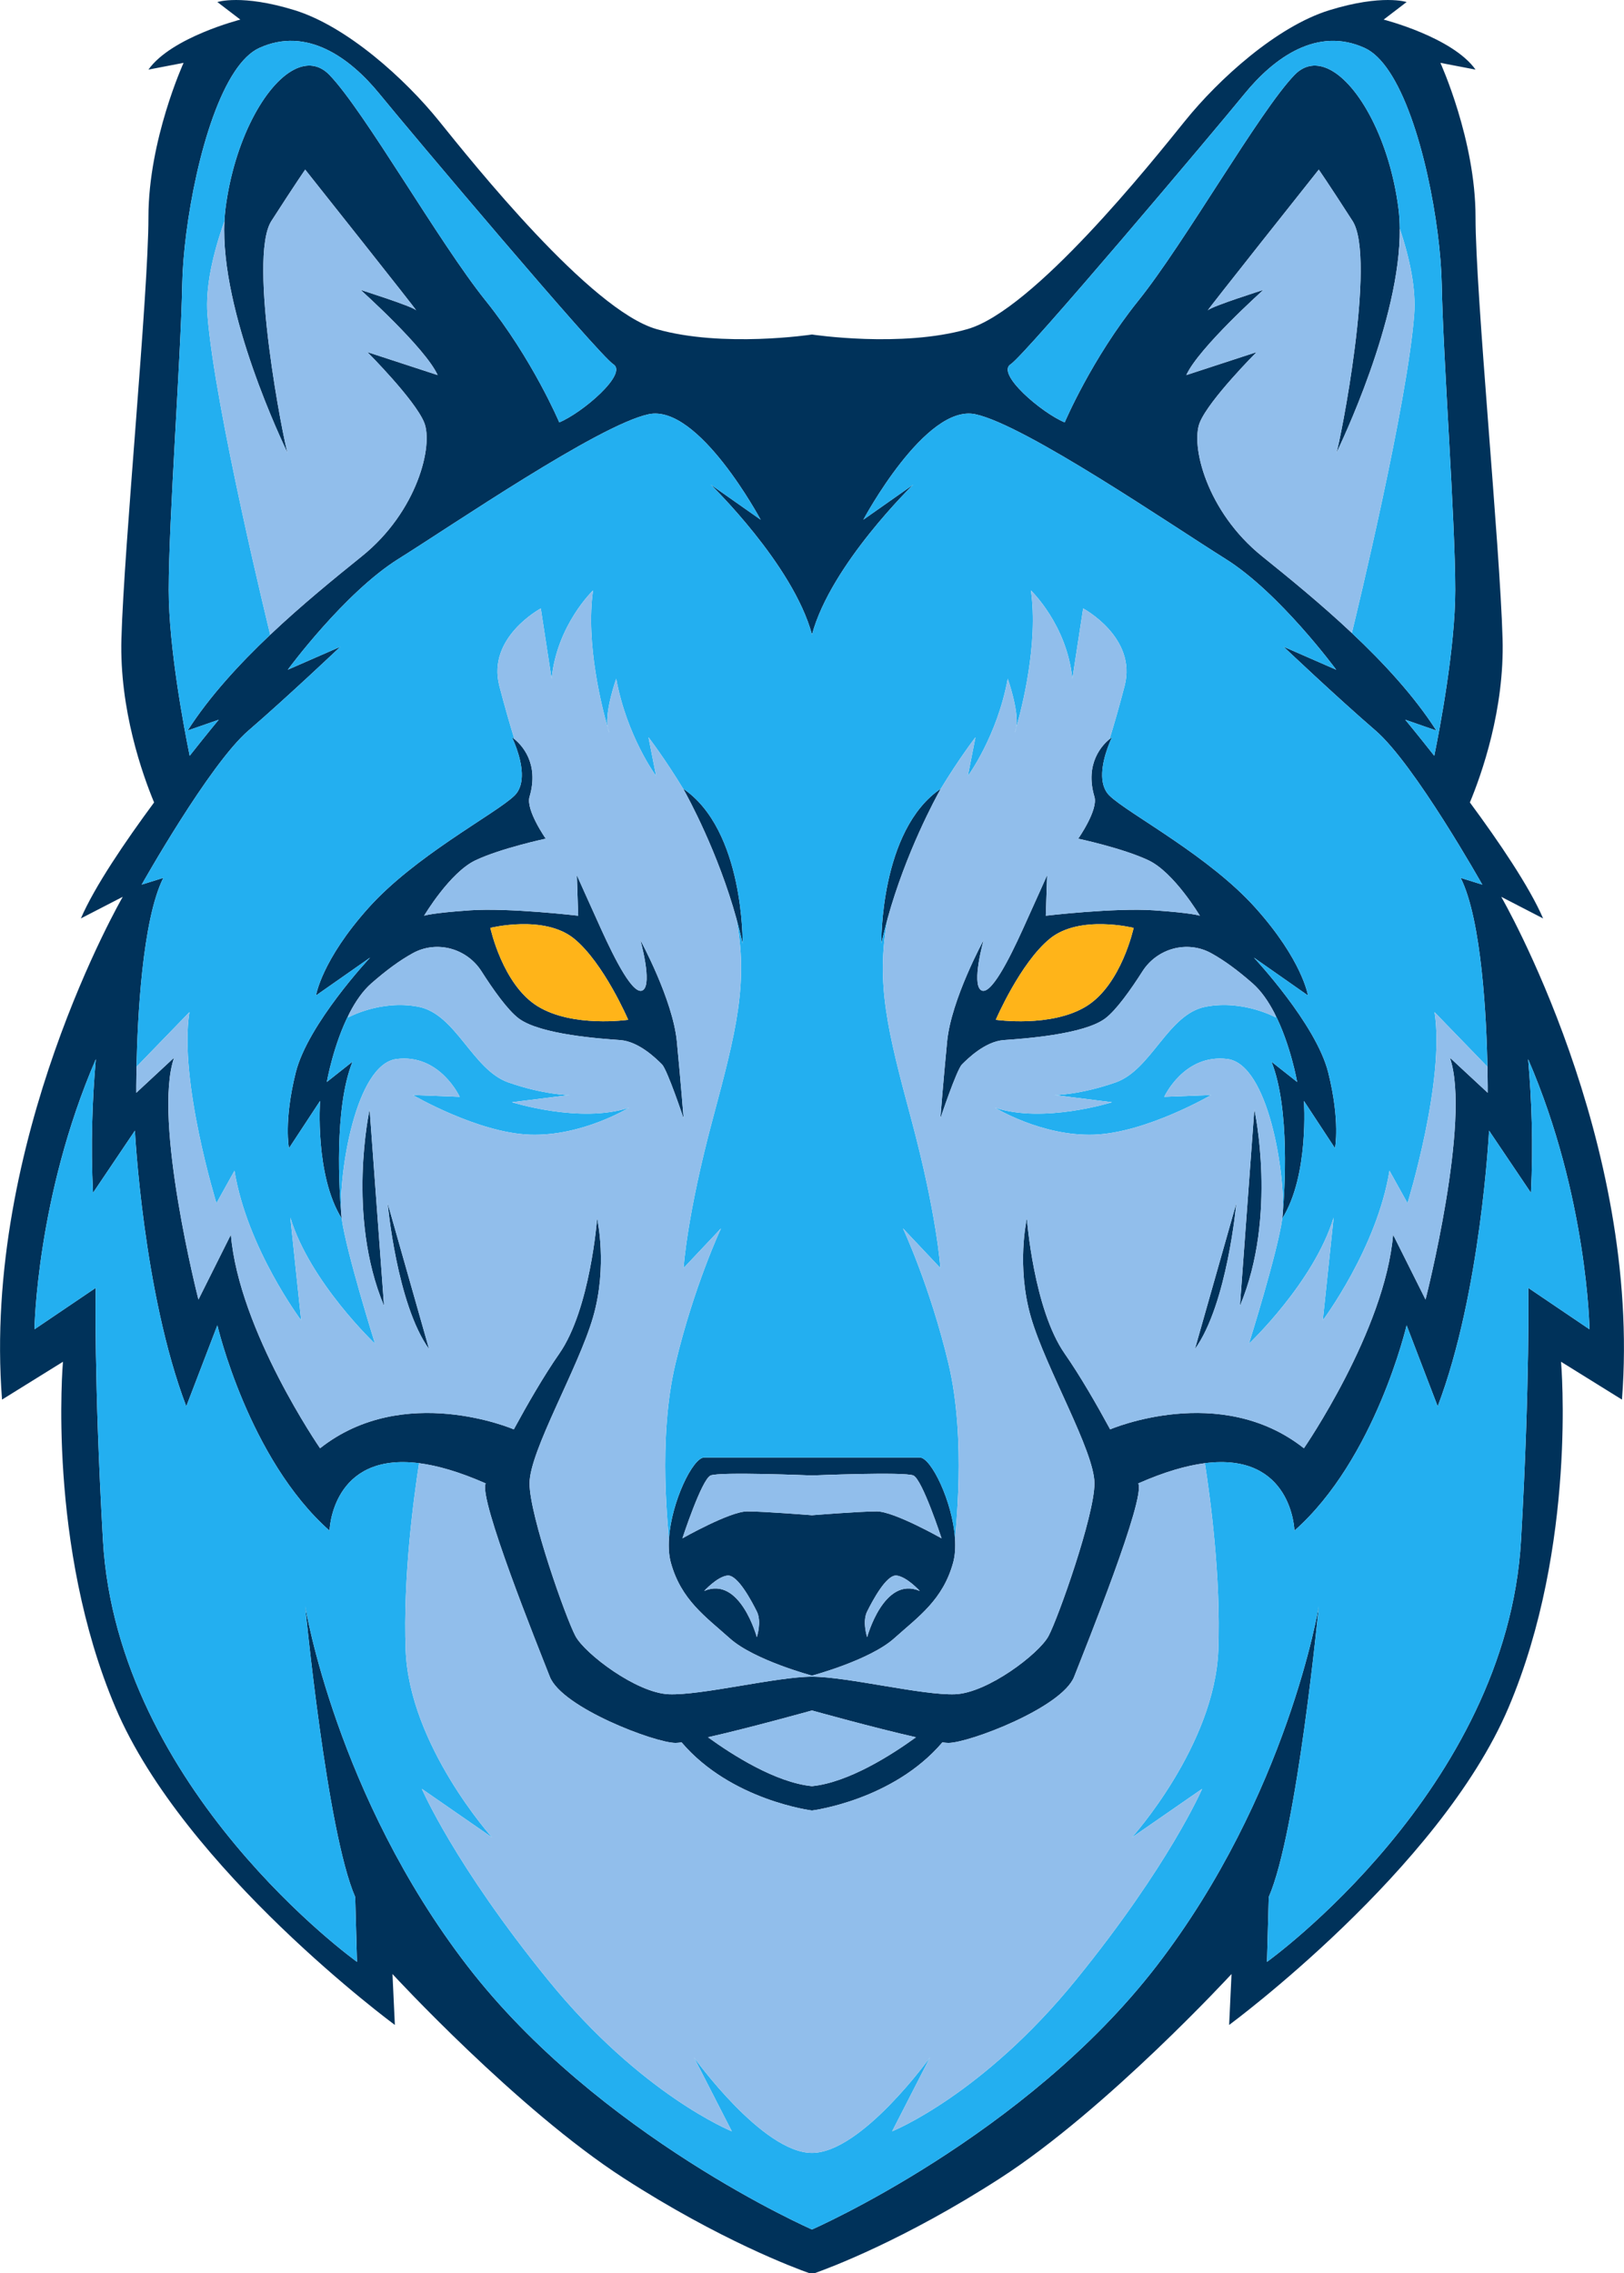
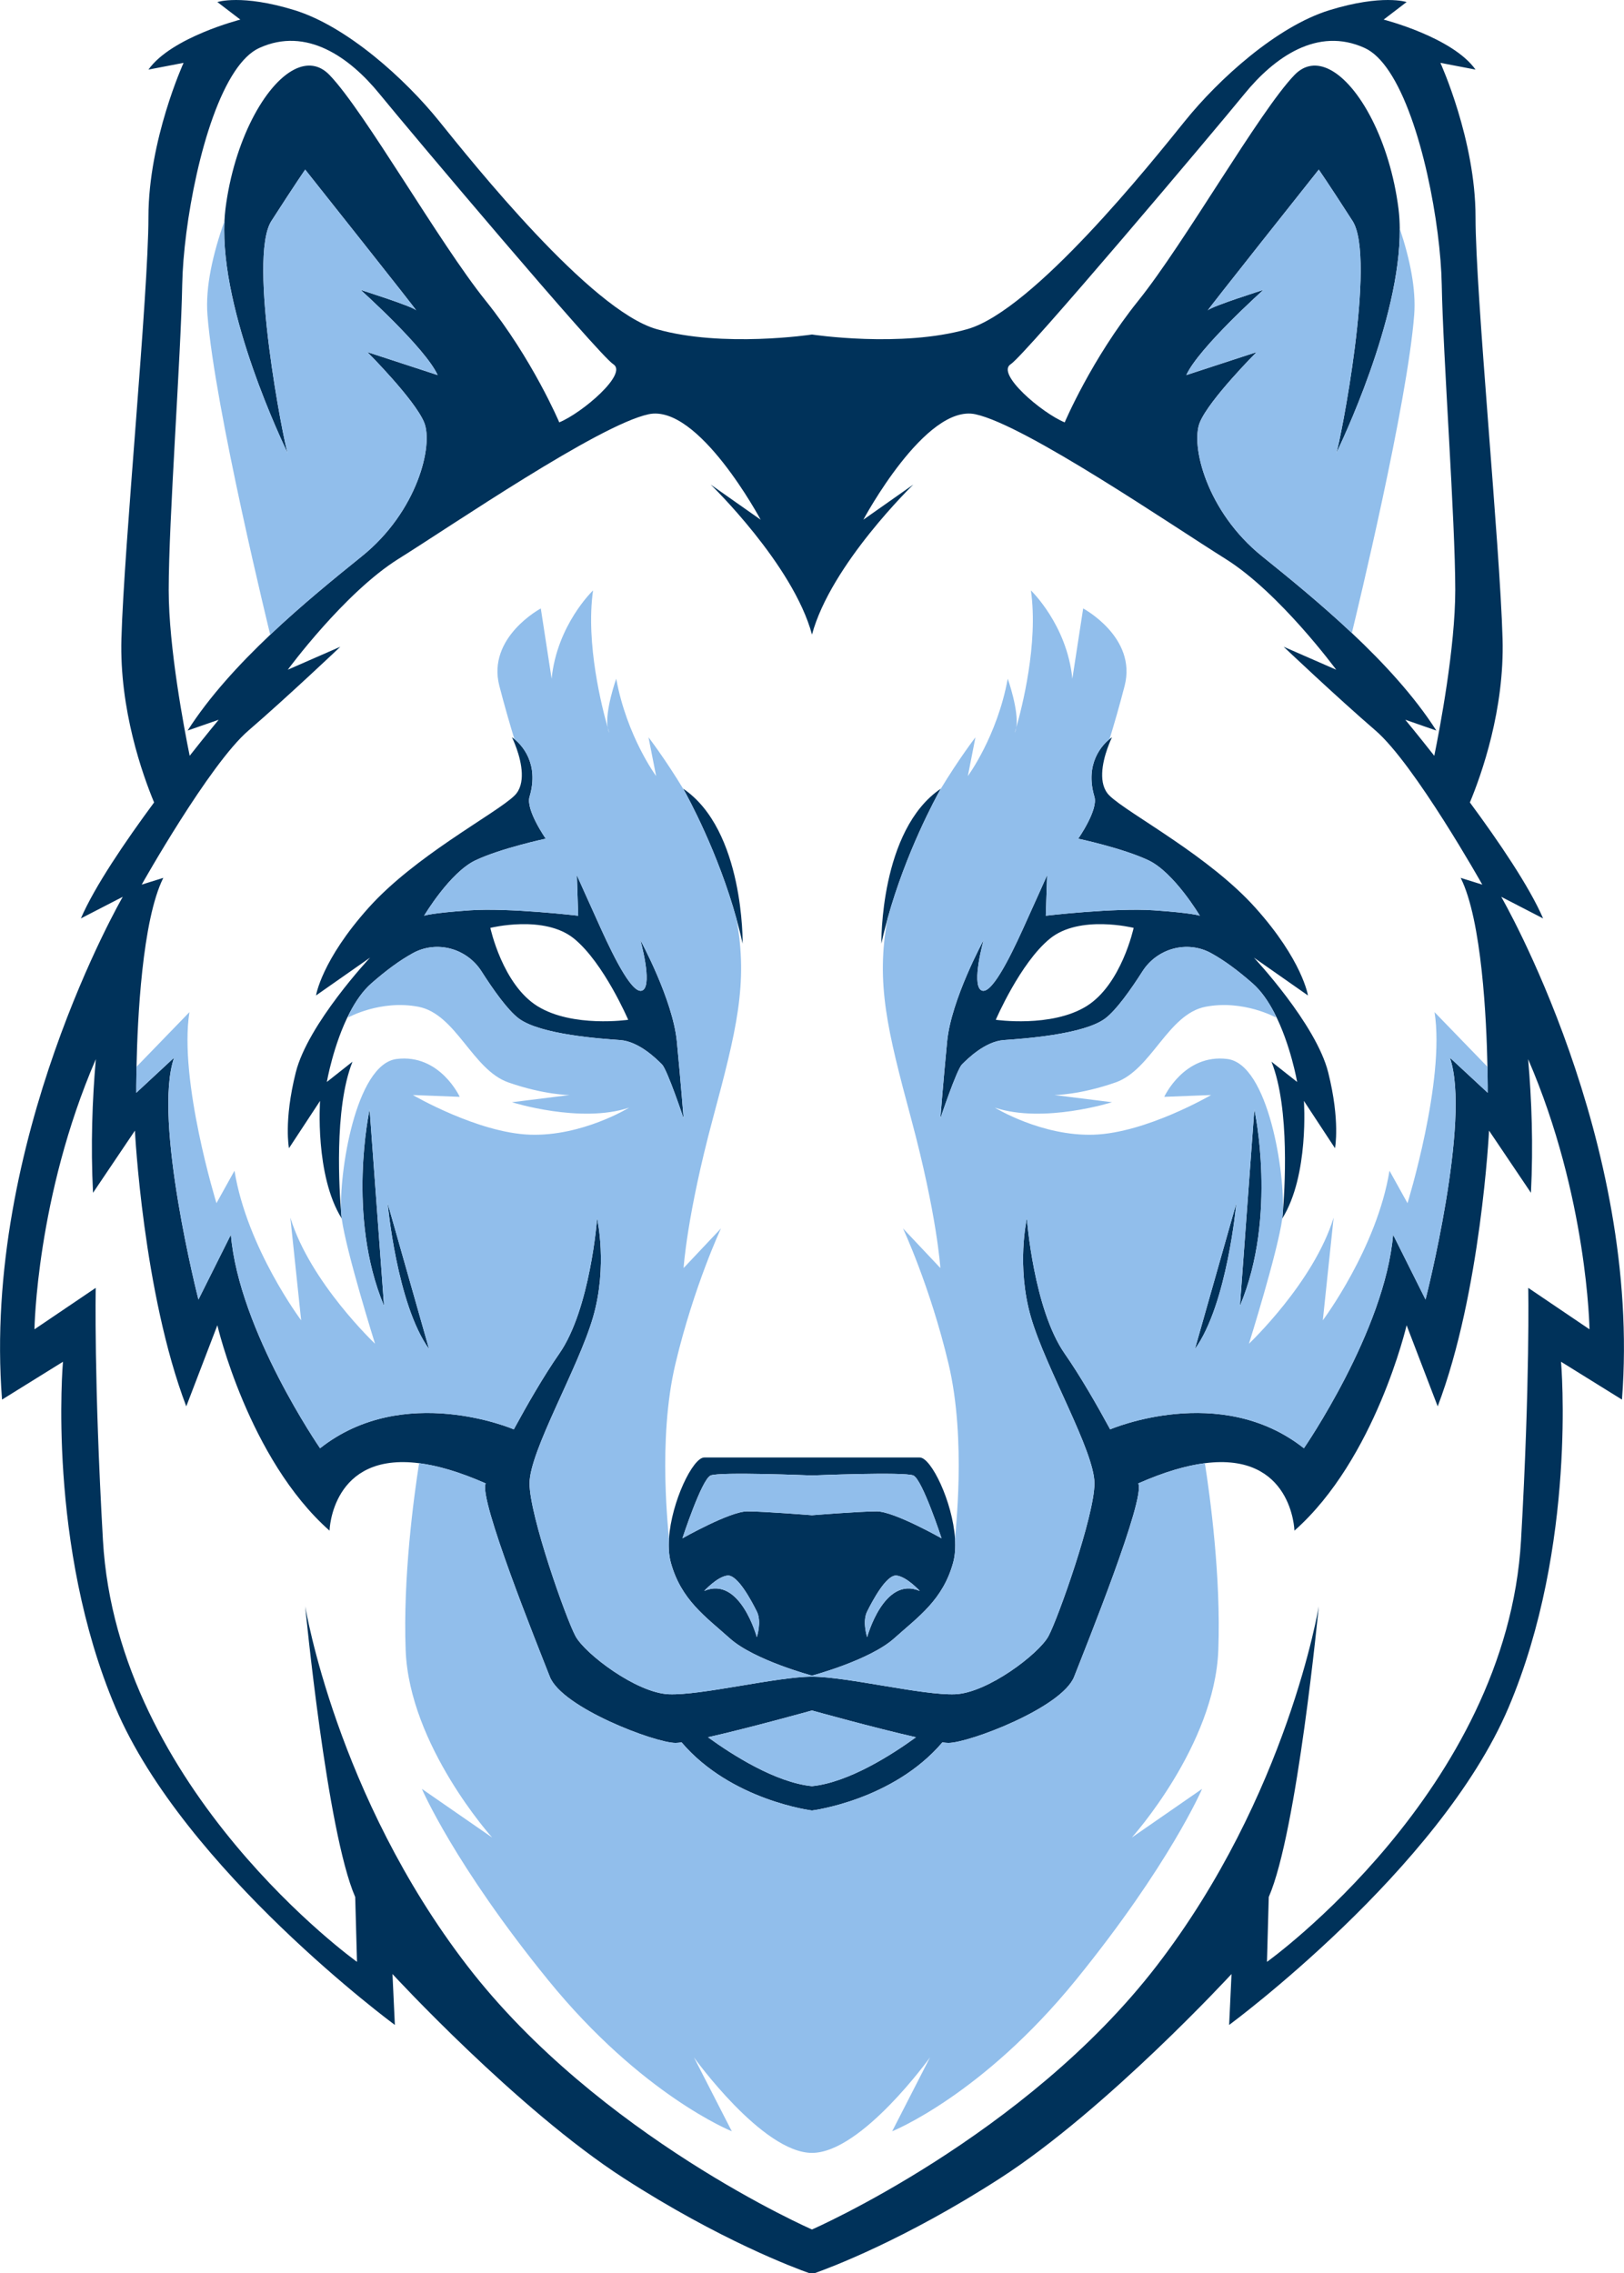
<svg xmlns="http://www.w3.org/2000/svg" xml:space="preserve" width="2534px" height="3547px" version="1.1" style="shape-rendering:geometricPrecision; text-rendering:geometricPrecision; image-rendering:optimizeQuality; fill-rule:evenodd; clip-rule:evenodd" viewBox="0 0 2534 3547.21">
  <defs>
    <style type="text/css">
   
    .fil0 {fill:#00325A}
    .fil2 {fill:#23AFF0}
    .fil3 {fill:#91BEEB}
    .fil1 {fill:#FFB419}
   
  </style>
  </defs>
  <g id="Layer_x0020_1">
    <g id="_2540338365776">
      <path class="fil0" d="M2342.47 1399.37l65.37 33.74c-21.49,-49.81 -69.21,-119.97 -114.25,-180.96 18.19,-43.72 54.15,-144.92 50.99,-255.61 -4.22,-147.65 -42.18,-537.81 -42.18,-658.02 0,-120.24 -54.83,-240.45 -54.83,-240.45l54.83 10.54c-35.85,-50.62 -143.39,-78.03 -143.39,-78.03l35.84 -27.41c0,0 -37.95,-12.67 -120.19,12.64 -82.25,25.31 -172.93,107.57 -225.64,172.96 -52.73,65.39 -236.19,295.27 -339.52,324.8 -103.33,29.54 -242.52,8.42 -242.52,8.42 0,0 -139.18,21.09 -242.51,-8.42 -103.33,-29.53 -286.8,-259.41 -339.52,-324.8 -52.72,-65.39 -143.4,-147.65 -225.64,-172.96 -82.25,-25.31 -120.2,-12.64 -120.2,-12.64l35.85 27.41c0,0 -107.55,27.44 -143.4,78.03l54.83 -10.54c0,0 -54.83,120.21 -54.83,240.45 0,120.21 -37.96,510.37 -42.17,658.02 -3.16,110.69 32.8,211.89 50.99,255.61 -45.05,60.99 -92.77,131.15 -114.25,180.96l65.37 -33.74c0,0 -220.02,379.63 -188.39,784.57l95.07 -59.05c0,0 -25.48,286.83 82.07,539.92 107.55,253.09 435.83,494.93 435.83,494.93l-3.71 -79.45c0,0 194.2,210.91 360.8,318.47 149.93,96.8 267.96,140.65 290.08,148.45l7.51 0c22.11,-7.8 140.14,-51.65 290.07,-148.45 166.59,-107.56 360.8,-318.47 360.8,-318.47l-3.71 79.45c0,0 328.27,-241.85 435.83,-494.93 107.55,-253.09 82.07,-539.92 82.07,-539.92l95.07 59.05c31.63,-404.94 -188.39,-784.57 -188.39,-784.57l-0.03 0 0 0zm-2001.27 -276.29l-48.5 16.87c33.74,-52.74 80.14,-103.34 128.9,-149.49 48.77,-46.13 99.91,-87.77 143.13,-122.58 86.46,-69.61 111.77,-172.96 97.01,-208.81 -14.77,-35.86 -88.57,-109.67 -88.57,-109.67l109.65 35.86c-18.97,-42.18 -120.19,-132.88 -120.19,-132.88 0,0 80.13,25.31 86.45,31.63 6.33,6.32 -172.92,-219.33 -172.92,-219.33 0,0 -14.76,21.09 -52.72,80.13 -37.52,58.39 19.73,347.5 25.37,362.32 -6.2,-13.11 -105.78,-219.38 -98.65,-362.12 0.33,-6.52 0.79,-12.96 1.58,-19.19 13.4,-105.73 61.5,-194.53 107.92,-217.62 19.32,-9.59 38.35,-7.91 54.46,8.83 54.83,56.95 170.81,261.54 243.69,352.22 72.87,90.7 114.81,189.82 114.81,189.82 35.85,-14.77 107.55,-75.94 84.35,-90.7 -23.2,-14.75 -318.43,-364.86 -364.82,-421.8 -46.4,-56.95 -113.88,-105.47 -187.69,-71.71 -13.84,6.32 -26.65,19.26 -38.34,36.85 -50.6,76.18 -80.14,239.72 -81.86,332.22 -2.11,113.89 -21.09,366.98 -21.09,476.67 0,89.82 24.04,215.98 32.74,258.74 26.6,-33.83 45.29,-56.28 45.29,-56.28l0 0.02 0 0zm107.61 -415.93c0.33,0.69 0.4,0.83 0.19,0.44 -0.05,-0.1 -0.12,-0.27 -0.19,-0.44zm2031.43 1367.12c0,0 -2.95,-206.93 -95.77,-421.58 5.53,63.21 8.17,134.26 4.39,208.57l-65.37 -97.02c0,0 -12.66,253.09 -80.14,430.25l-48.5 -126.54c0,0 -48.51,208.65 -175.04,320.5 0,0 -3.05,-122.76 -139.76,-105.27 -28.46,3.65 -62.7,13.36 -103.92,31.53 11.72,23.2 -81.07,253.09 -100.05,301.6 -18.98,48.51 -164.49,103.35 -196.12,103.35 -2.36,0 -5.64,-0.32 -9.53,-0.84 -77.28,90.7 -203.46,106.29 -203.46,106.29 0,0 -126.17,-15.59 -203.46,-106.29 -3.89,0.53 -7.17,0.84 -9.53,0.84 -31.63,0 -177.13,-54.84 -196.12,-103.35 -18.97,-48.51 -111.76,-278.4 -100.05,-301.6 -41.22,-18.17 -75.47,-27.88 -103.92,-31.53 -136.7,-17.49 -139.76,105.27 -139.76,105.27 -126.53,-111.85 -175.03,-320.5 -175.03,-320.5l-48.51 126.54c-67.48,-177.16 -80.14,-430.25 -80.14,-430.25l-65.37 97.02c-3.77,-74.31 -1.14,-145.36 4.39,-208.57 -92.8,214.65 -95.77,421.58 -95.77,421.58l95.6 -64.68c0,0 -2.98,143.19 11.25,393.69 22.16,390.07 396.45,658.03 396.45,658.03l-2.81 -101.23c-44.28,-101.24 -78.02,-453.58 -78.02,-453.58 0,0 48.35,295.4 253.06,561.14 204.7,265.75 537.74,411.27 537.74,411.27 0,0 333.04,-145.52 537.75,-411.27 204.71,-265.74 253.06,-561.14 253.06,-561.14 0,0 -33.74,352.34 -78.03,453.58l-2.81 101.23c0,0 374.3,-267.96 396.46,-658.03 14.23,-250.5 11.24,-393.69 11.24,-393.69l95.6 64.68zm-818.92 -1415.18c0,0 41.94,-99.12 114.81,-189.82 72.87,-90.68 188.86,-295.27 243.69,-352.21 16.11,-16.74 35.14,-18.43 54.46,-8.84 46.42,23.07 94.52,111.89 107.92,217.63 1.25,9.91 1.84,20.23 1.96,30.8 1.48,142.08 -92.99,337.74 -99.02,350.5 5.63,-14.81 62.88,-303.95 25.36,-362.31 -37.96,-59.07 -52.72,-80.16 -52.72,-80.16 0,0 -179.26,225.68 -172.93,219.36 6.33,-6.32 86.46,-31.64 86.46,-31.64 0,0 -101.22,90.68 -120.2,132.88l109.67 -35.85c0,0 -73.82,73.81 -88.58,109.66 -14.76,35.86 10.55,139.2 97.01,208.81 42.36,34.1 92.3,74.79 140.18,119.83 49.84,46.88 97.44,98.46 131.86,152.23l-48.5 -16.87c0,0 18.69,22.44 45.28,56.27 8.7,-42.75 32.74,-168.91 32.74,-258.73 0,-109.69 -18.98,-362.76 -21.09,-476.67 -1.71,-92.51 -31.26,-256.02 -81.86,-332.22 -11.68,-17.6 -24.49,-30.54 -38.34,-36.86 -73.81,-33.76 -141.29,14.77 -187.68,71.71 -46.4,56.95 -341.63,407.06 -364.83,421.83 -23.19,14.74 48.51,75.91 84.36,90.67l-0.01 0zm423.82 48.06c-0.07,0.17 -0.14,0.34 -0.18,0.44 -0.22,0.39 -0.14,0.25 0.18,-0.44zm-1813.53 943.2c-33.74,97.02 37.96,377.52 37.96,377.52l50.62 -101.24c12.65,149.75 139.18,333.24 139.18,333.24 130.74,-103.34 302.32,-29.49 302.32,-29.49 21.13,-38.9 46.79,-83.49 70.94,-118.15 48.5,-69.6 59.04,-210.91 59.04,-210.91 0,0 16.87,73.83 -6.32,153.97 -23.2,80.14 -99.11,208.8 -99.11,259.41 0,50.62 56.94,210.91 71.7,238.33 14.76,27.41 94.9,88.58 145.51,90.69 50.61,2.11 168.7,-27.42 223.53,-27.42 54.82,0 172.92,29.52 223.53,27.42 50.61,-2.11 130.74,-63.28 145.5,-90.69 14.77,-27.42 71.71,-187.71 71.71,-238.33 0,-50.61 -75.92,-179.27 -99.12,-259.41 -23.19,-80.15 -6.33,-153.97 -6.33,-153.97 0,0 10.55,141.31 59.05,210.91 24.15,34.66 49.82,79.26 70.94,118.16l-0.01 -0.01c0,0 171.58,-73.86 302.33,29.49 0,0 126.53,-183.49 139.18,-333.24l50.62 101.24c0,0 71.7,-280.51 37.96,-377.53l59.05 54.84c0,0 0.13,-15.71 -0.38,-40.6 -1.51,-73.81 -8.69,-228.5 -41.8,-294.74l33.74 10.54c0,0 -105.44,-187.7 -166.59,-240.43 -61.16,-52.74 -143.4,-130.77 -143.4,-130.77l82 35.86c0,0 -88.33,-120.21 -172.68,-172.94 -84.35,-52.74 -312.26,-208.81 -390.21,-225.67 -77.95,-16.87 -174.95,164.51 -174.95,164.51l78.02 -54.85c0,0 -128.63,124.43 -158.16,234.13 -29.52,-109.7 -158.16,-234.13 -158.16,-234.13l78.03 54.85c0,0 -97.01,-181.38 -174.96,-164.51 -77.95,16.86 -305.85,172.95 -390.21,225.67 -84.35,52.73 -172.68,172.94 -172.68,172.94l82.01 -35.86c0,0 -82.25,78.03 -143.4,130.77 -61.16,52.73 -166.6,240.43 -166.6,240.43l33.74 -10.54c-33.12,66.24 -40.29,220.93 -41.8,294.74 -0.51,24.89 -0.38,40.6 -0.38,40.6l59.05 -54.84 -0.01 0 0 0.01zm530.08 580.04l-0.01 0.01 0.01 -0.01zm303 480.43c37.86,27.46 105.33,70.62 162.28,76.32 56.95,-5.7 124.43,-48.86 162.29,-76.32 -64.49,-14.5 -162.29,-41.79 -162.29,-41.79 0,0 -97.8,27.29 -162.28,41.79zm30.15 -252.33c-16.02,2 -36.04,24.02 -36.04,24.02 56.06,-24.02 82.08,72.09 82.08,72.09 0,0 8.01,-24.03 0,-40.05 -8.01,-16.02 -30.02,-58.06 -46.05,-56.06l0.01 0zm31.03 -100.11c27.03,0 101.1,6 101.1,6 0,0 74.07,-6 101.1,-6 27.02,0 101.09,42.04 101.09,42.04 0,0 -30.03,-92.1 -44.04,-98.1 -14.01,-6.02 -158.15,0 -158.15,0 0,0 -144.15,-6.02 -158.16,0 -14.01,6 -44.04,98.1 -44.04,98.1 0,0 74.08,-42.04 101.1,-42.04zm233.24 100.11c-16.02,-2 -38.04,40.04 -46.05,56.06 -8.01,16.02 0,40.05 0,40.05 0,0 26.03,-96.11 82.08,-72.09 0,0 -20.02,-22.02 -36.04,-24.02l0.01 0zm-822.42 -727.29l22.49 306.52c-59.04,-140.61 -22.49,-306.52 -22.49,-306.52zm28.12 146.22l64.66 227.78c-50.61,-70.3 -64.66,-227.78 -64.66,-227.78zm1259.66 227.78l64.67 -227.77c0,0 -14.06,157.47 -64.67,227.77zm92.79 -374.01c0,0 36.55,165.91 -22.49,306.52l22.49 -306.52zm1.4 -314.95c73.81,82.25 82.24,137.09 82.24,137.09l-84.35 -59.06c0,0 97.01,103.35 115.99,179.27 18.98,75.93 10.54,118.11 10.54,118.11l-48.5 -73.81c0,0 8.43,116 -33.74,183.48 0,0 0.29,-2.79 0.71,-7.75 2.84,-32.93 11.75,-163.57 -17.59,-236.9l40.07 31.64c0,0 -10.21,-58.82 -35.54,-107.71 -9.26,-17.86 -20.51,-34.4 -34.05,-46.25 -22.79,-19.95 -43.88,-35.61 -64.59,-47.01 -37.33,-20.52 -84.25,-7.62 -107.17,28.3 -18.12,28.4 -40.87,60.61 -58.11,73.54 -33.74,25.31 -128.63,31.64 -158.16,33.75 -29.52,2.11 -56.93,29.53 -65.37,37.96 -8.43,8.44 -33.74,84.37 -33.74,84.37 0,0 4.22,-54.84 10.55,-120.22 6.32,-65.38 56.93,-158.18 56.93,-158.18 0,0 -18.97,67.49 -4.22,78.03 14.77,10.55 44.29,-48.51 65.38,-94.91 21.08,-46.4 37.96,-84.36 37.96,-84.36l-2.12 63.27c0,0 107.55,-12.66 168.71,-8.44 61.16,4.22 71.7,8.44 71.7,8.44 0,0 -40.07,-67.49 -80.13,-86.47 -40.07,-18.98 -109.67,-33.75 -109.67,-33.75 0,0 31.43,-44.76 25.31,-65.38 -15.61,-52.6 12.98,-81.43 23.63,-90.02 2.31,-1.86 3.78,-2.78 3.78,-2.78 0,0 -14.33,28.72 -15.32,55.84 -0.48,13.14 2.16,25.91 11.11,34.85 14.21,14.22 55.09,38.66 101.42,70.35 43.04,29.43 90.79,65.1 126.33,104.71l0.01 0 0 0zm-490.64 -185.6c0,0 -0.29,0.5 -0.82,1.44 -6.67,11.89 -53.59,97.46 -82.33,201.5 -3.52,12.73 -6.78,25.72 -9.64,38.9 0,0 -2.81,-177.16 92.79,-241.84l0 0zm-32.87 1043.64c17.77,0 51.18,69.12 54.99,126.33 0.91,13.66 0.15,26.66 -2.94,37.85 -16.01,58.07 -54.05,84.09 -92.09,118.13 -38.04,34.04 -128.13,58.07 -128.13,58.07 0,0 -90.09,-24.03 -128.13,-58.07 -38.03,-34.04 -76.07,-60.07 -92.09,-118.13 -3.09,-11.2 -3.85,-24.19 -2.94,-37.85 3.81,-57.2 37.22,-126.33 54.99,-126.33 22.02,0 118.12,0 168.17,0 50.05,0 146.15,0 168.17,0zm-276.43 -801.8c-2.86,-13.18 -6.12,-26.17 -9.64,-38.9 -28.74,-104.05 -75.66,-189.61 -82.33,-201.51 -0.52,-0.93 -0.81,-1.44 -0.81,-1.44 95.6,64.68 92.79,241.84 92.79,241.84l-0.01 0.01 0 0zm-697.31 201.06c18.97,-75.92 115.98,-179.27 115.98,-179.27l-84.35 59.06c0,0 8.43,-54.84 82.24,-137.09 35.54,-39.61 83.29,-75.28 126.32,-104.71 46.34,-31.69 87.22,-56.13 101.43,-70.35 8.95,-8.94 11.58,-21.71 11.11,-34.85 -0.99,-27.12 -15.33,-55.84 -15.33,-55.84 0,0 1.49,0.93 3.78,2.78 10.65,8.59 39.25,37.43 23.64,90.02 -6.12,20.62 25.3,65.38 25.3,65.38 0,0 -69.59,14.77 -109.65,33.75 -40.07,18.98 -80.14,86.47 -80.14,86.47 0,0 10.55,-4.23 71.7,-8.44 61.16,-4.21 168.71,8.44 168.71,8.44l-2.11 -63.27c0,0 16.87,37.96 37.96,84.36 21.09,46.4 50.61,105.45 65.37,94.91 14.76,-10.54 -4.22,-78.03 -4.22,-78.03 0,0 50.61,92.8 56.94,158.18 6.33,65.37 10.54,120.21 10.54,120.21 0,0 -25.31,-75.92 -33.74,-84.36 -8.43,-8.44 -35.85,-35.85 -65.37,-37.97 -29.53,-2.11 -124.42,-8.43 -158.16,-33.74 -17.24,-12.93 -39.99,-45.13 -58.11,-73.54 -22.92,-35.92 -69.83,-48.83 -107.16,-28.3 -20.72,11.39 -41.8,27.06 -64.59,47.01 -13.54,11.85 -24.81,28.39 -34.06,46.25 -25.33,48.89 -35.53,107.71 -35.53,107.71l40.06 -31.64c-29.33,73.33 -20.42,203.96 -17.59,236.9 0.43,4.95 0.72,7.75 0.72,7.75 -42.18,-67.49 -33.74,-183.49 -33.74,-183.49l-48.51 73.82c0,0 -8.43,-42.18 10.55,-118.11l0.01 0zm434.41 -208.79c-46.39,-37.97 -130.74,-16.87 -130.74,-16.87 0,0 18.98,88.57 73.8,122.32 54.83,33.74 141.3,21.09 141.3,21.09 0,0 -37.96,-88.58 -84.36,-126.54l0 0zm742.31 0c-46.4,37.96 -84.35,126.54 -84.35,126.54 0,0 86.45,12.65 141.29,-21.09 54.83,-33.75 73.81,-122.33 73.81,-122.33 0,0 -84.36,-21.09 -130.75,16.88z" />
-       <path class="fil1" d="M895.82 1464.76c-46.39,-37.97 -130.74,-16.87 -130.74,-16.87 0,0 18.98,88.58 73.81,122.32 54.83,33.75 141.29,21.09 141.29,21.09 0,0 -37.96,-88.58 -84.36,-126.54zm742.31 0c-46.4,37.96 -84.35,126.54 -84.35,126.54 0,0 86.45,12.66 141.29,-21.09 54.83,-33.74 73.81,-122.32 73.81,-122.32 0,0 -84.36,-21.09 -130.75,16.87z" />
-       <path class="fil2" d="M341.2 1123.08l-48.5 16.87c33.74,-52.74 80.14,-103.34 128.9,-149.49 0,0 -86.73,-353.19 -97.97,-499.39 -3.33,-43.28 8.39,-94.85 26.54,-146.06 0.32,-6.52 0.78,-12.94 1.58,-19.16 13.4,-105.74 61.49,-194.56 107.91,-217.63 19.32,-9.61 38.35,-7.9 54.47,8.84 54.83,56.94 170.81,261.51 243.68,352.21 72.87,90.68 114.81,189.82 114.81,189.82 35.85,-14.76 107.55,-75.93 84.36,-90.7 -23.2,-14.77 -318.44,-364.88 -364.83,-421.82 -46.39,-56.95 -113.88,-105.45 -187.68,-71.71 -13.85,6.34 -26.66,19.28 -38.34,36.88 -50.61,76.18 -80.15,239.69 -81.87,332.22 -2.11,113.89 -21.08,366.98 -21.08,476.64 0,89.82 24.03,216 32.73,258.75 26.6,-33.82 45.29,-56.27 45.29,-56.27l0 0zm1244.59 11.99c-0.51,3.15 -1.3,6 -2.5,8.39l0 0.01 0 -0.01c0.06,-0.18 1,-3.16 2.5,-8.39zm-637.65 0c1.5,5.24 2.45,8.21 2.51,8.39l0 0.01 0 -0.01c-1.2,-2.39 -1.99,-5.24 -2.51,-8.39zm1532.1 939.2c0,0 -2.95,-206.93 -95.77,-421.58 5.53,63.21 8.17,134.26 4.39,208.57l-65.37 -97.02c0,0 -12.66,253.09 -80.14,430.25l-48.5 -126.54c0,0 -48.51,208.65 -175.04,320.5 0,0 -3.05,-122.76 -139.76,-105.27 8.3,53.01 25.25,178.01 20.97,291.65 -5.63,149.04 -134.97,292.46 -134.97,292.46l109.66 -75.93c0,0 -50.61,118.11 -196.82,298.08 -146.21,179.97 -286.8,236.21 -286.8,236.21l59.05 -115.3c0,0 -106.85,149.04 -184.17,149.04 -77.33,0 -184.17,-149.04 -184.17,-149.04l59.05 115.3c0,0 -140.59,-56.24 -286.8,-236.21 -146.21,-179.97 -196.82,-298.08 -196.82,-298.08l109.66 75.93c0,0 -129.35,-143.42 -134.97,-292.46 -4.28,-113.64 12.67,-238.63 20.97,-291.65 -136.71,-17.49 -139.76,105.27 -139.76,105.27 -126.53,-111.85 -175.03,-320.5 -175.03,-320.5l-48.51 126.54c-67.48,-177.16 -80.14,-430.25 -80.14,-430.25l-65.37 97.02c-3.77,-74.31 -1.14,-145.36 4.39,-208.57 -92.81,214.65 -95.77,421.58 -95.77,421.58l95.6 -64.68c0,0 -2.98,143.19 11.25,393.69 22.16,390.07 396.45,658.03 396.45,658.03l-2.81 -101.23c-44.28,-101.24 -78.02,-453.58 -78.02,-453.58 0,0 48.35,295.4 253.05,561.14 204.71,265.75 537.75,411.27 537.75,411.27 0,0 333.03,-145.52 537.75,-411.27 204.71,-265.74 253.06,-561.14 253.06,-561.14 0,0 -33.74,352.34 -78.03,453.58l-2.81 101.23c0,0 374.3,-267.96 396.46,-658.03 14.23,-250.5 11.24,-393.69 11.24,-393.69l95.6 64.68zm-818.92 -1415.18c0,0 41.94,-99.12 114.81,-189.82 72.87,-90.68 188.86,-295.27 243.69,-352.21 16.11,-16.74 35.14,-18.43 54.46,-8.84 46.42,23.07 94.52,111.89 107.92,217.63 1.25,9.91 1.84,20.23 1.96,30.8 15.82,47.33 25.61,94.44 22.53,134.42 -10.67,138.73 -89.28,463.75 -97.3,496.66 49.84,46.88 97.44,98.43 131.86,152.22l-48.5 -16.87c0,0 18.69,22.44 45.28,56.27 8.7,-42.75 32.74,-168.93 32.74,-258.75 0,-109.66 -18.98,-362.75 -21.09,-476.64 -1.71,-92.53 -31.26,-256.04 -81.86,-332.22 -11.68,-17.6 -24.49,-30.54 -38.34,-36.86 -73.81,-33.76 -141.29,14.77 -187.68,71.71 -46.4,56.95 -341.63,407.03 -364.83,421.8 -23.19,14.77 48.5,75.94 84.36,90.7l-0.01 0zm659.67 1005.5c-1.51,-73.82 -8.68,-228.51 -41.79,-294.75l33.74 10.55c0,0 -105.44,-187.71 -166.6,-240.44 -61.15,-52.74 -143.39,-130.77 -143.39,-130.77l82 35.86c0,0 -88.33,-120.21 -172.68,-172.94 -84.36,-52.74 -312.26,-208.81 -390.21,-225.67 -77.95,-16.87 -174.96,164.51 -174.96,164.51l78.03 -54.85c0,0 -128.64,124.46 -158.16,234.13 -29.52,-109.67 -158.16,-234.13 -158.16,-234.13l78.02 54.85c0,0 -97,-181.38 -174.95,-164.51 -77.95,16.86 -305.86,172.95 -390.21,225.67 -84.35,52.73 -172.68,172.94 -172.68,172.94l82 -35.86c0,0 -82.24,78.03 -143.4,130.77 -61.15,52.73 -166.59,240.44 -166.59,240.44l33.74 -10.55c-33.12,66.24 -40.29,220.93 -41.8,294.75l82.57 -85.25c-16.87,106.86 42.18,298.08 42.18,298.08l28.12 -50.62c19.68,120.92 104.03,233.4 104.03,233.4l-16.87 -160.29c30.93,101.24 132.16,196.85 132.16,196.85 0,0 -44.99,-143.42 -52.02,-195.44 -42.18,-67.49 -33.74,-183.49 -33.74,-183.49l-48.51 73.81c0,0 -8.43,-42.18 10.55,-118.11 18.97,-75.92 115.98,-179.27 115.98,-179.27l-84.36 59.06c0,0 8.44,-54.84 82.25,-137.09 35.54,-39.61 83.29,-75.28 126.32,-104.71 46.34,-31.68 87.21,-56.13 101.43,-70.35 8.95,-8.94 11.58,-21.71 11.11,-34.85 -0.99,-27.12 -15.33,-55.84 -15.33,-55.84 0,0 1.48,0.93 3.78,2.78 -6.83,-22.29 -15.15,-50.84 -23.46,-82.91 -19.69,-75.94 64.67,-120.92 64.67,-120.92l16.87 109.67c8.43,-84.36 64.67,-137.79 64.67,-137.79 -11.88,83.13 14.36,184.31 22.8,213.74 -4.28,-26.56 13.36,-75.95 13.36,-75.95 16.47,89.98 62.25,151.85 62.25,151.85l-11.88 -60.46c0,0 25.67,33.24 54.86,81.58 -0.52,-0.93 -0.81,-1.44 -0.81,-1.44 95.6,64.68 92.79,241.84 92.79,241.84 -2.86,-13.18 -6.12,-26.17 -9.64,-38.9 18.59,100.86 0,174.8 -36.75,311.67 -40.77,151.86 -45.69,233.41 -45.69,233.41l58.35 -61.87c0,0 -42.18,89.99 -71,210.9 -28.82,120.92 -9.72,267.25 -10.55,272.73l0.38 0.18c3.81,-57.19 37.22,-126.32 54.99,-126.32 22.02,0 118.12,0 168.17,0 50.05,0 146.15,0 168.17,0 17.77,0 51.18,69.12 54.99,126.32l0.38 -0.18c-0.83,-5.48 18.27,-151.81 -10.55,-272.73 -28.82,-120.92 -70.99,-210.9 -70.99,-210.9l58.34 61.87c0,0 -4.93,-81.55 -45.69,-233.41 -36.74,-136.86 -55.34,-210.8 -36.75,-311.67 -3.52,12.72 -6.78,25.72 -9.64,38.9 0,0 -2.81,-177.16 92.79,-241.84 0,0 -0.29,0.51 -0.82,1.44 29.2,-48.34 54.86,-81.58 54.86,-81.58l-11.87 60.46c0,0 45.77,-61.87 62.25,-151.85 0,0 17.64,49.39 13.36,75.95 8.44,-29.43 34.68,-130.61 22.8,-213.74 0,0 56.24,53.43 64.67,137.79l16.88 -109.67c0,0 84.35,44.98 64.67,120.92 -8.32,32.07 -16.63,60.62 -23.46,82.91 2.3,-1.85 3.77,-2.78 3.77,-2.78 0,0 -14.33,28.72 -15.32,55.84 -0.48,13.14 2.16,25.91 11.11,34.85 14.22,14.22 55.09,38.67 101.43,70.35 43.03,29.43 90.78,65.1 126.32,104.71 73.8,82.25 82.24,137.09 82.24,137.09l-84.35 -59.06c0,0 97.01,103.35 115.99,179.27 18.98,75.93 10.54,118.11 10.54,118.11l-48.51 -73.81c0,0 8.44,116 -33.74,183.49 -7.02,52.02 -52.01,195.44 -52.01,195.44 0,0 101.22,-95.61 132.15,-196.85l-16.87 160.29c0,0 84.36,-112.48 104.03,-233.4l28.12 50.62c0,0 59.05,-191.22 42.18,-298.08l82.57 85.25 -0.02 0zm-319.43 228.98c2.83,-32.93 11.74,-163.57 -17.59,-236.9l40.06 31.63c0,0 -10.2,-58.81 -35.54,-107.7 1.62,4.59 2.5,7.17 2.5,7.17 0,0 -50.61,-28.12 -109.66,-16.87 -59.04,11.25 -84.35,98.43 -140.58,118.11 -56.24,19.68 -95.6,19.68 -95.6,19.68l89.98 11.25c0,0 -106.85,33.74 -182.76,8.43 0,0 73.1,44.99 154.65,42.18 81.54,-2.81 182.76,-61.86 182.76,-61.86l-73.11 2.81c0,0 30.93,-67.49 98.42,-59.05 64.5,8.06 90.44,180.46 86.47,241.11l0 0.01 0 0zm-1456.12 -312.97c-25.34,48.89 -35.54,107.71 -35.54,107.71l40.07 -31.64c-29.33,73.33 -20.42,203.96 -17.59,236.9 -3.97,-60.65 21.97,-233.05 86.47,-241.12 67.48,-8.43 98.41,59.05 98.41,59.05l-73.1 -2.81c0,0 101.22,59.06 182.76,61.87 81.55,2.81 154.65,-42.18 154.65,-42.18 -75.92,25.31 -182.77,-8.44 -182.77,-8.44l89.98 -11.24c0,0 -39.36,0 -95.6,-19.68 -56.23,-19.69 -81.54,-106.86 -140.58,-118.11 -59.05,-11.25 -109.66,16.87 -109.66,16.87 0,0 0.88,-2.59 2.5,-7.17l0 -0.01 0 0z" />
      <path class="fil3" d="M1851.11 585.26l109.67 -35.86c0,0 -73.82,73.84 -88.58,109.69 -14.76,35.86 10.55,139.2 97.01,208.79 42.36,34.1 92.3,74.81 140.18,119.85 8.02,-32.91 86.63,-357.93 97.31,-496.66 3.07,-39.98 -6.72,-87.09 -22.54,-134.42 1.48,142.08 -92.99,337.74 -99.02,350.5 5.63,-14.81 62.88,-303.93 25.36,-362.31 -37.96,-59.05 -52.72,-80.16 -52.72,-80.16 0,0 -179.25,225.68 -172.93,219.36 6.33,-6.32 86.47,-31.64 86.47,-31.64 0,0 -101.23,90.68 -120.21,132.88l0 -0.02zm234.03 121.89c-0.07,0.17 -0.14,0.34 -0.18,0.44 -0.22,0.39 -0.14,0.25 0.18,-0.44zm-1663.54 283.31c48.77,-46.13 99.91,-87.77 143.13,-122.58 86.47,-69.61 111.77,-172.96 97.01,-208.81 -14.76,-35.83 -88.57,-109.67 -88.57,-109.67l109.66 35.86c-18.98,-42.18 -120.2,-132.88 -120.2,-132.88 0,0 80.13,25.31 86.45,31.63 6.33,6.35 -172.92,-219.33 -172.92,-219.33 0,0 -14.76,21.09 -52.71,80.13 -37.53,58.39 19.72,347.5 25.36,362.32 -6.2,-13.11 -105.78,-219.36 -98.65,-362.12 -18.14,51.21 -29.86,102.78 -26.54,146.03 11.25,146.23 97.98,499.42 97.98,499.42l0 0.02 0 -0.02zm27.21 -283.31c0.33,0.69 0.4,0.83 0.19,0.44 -0.05,-0.1 -0.12,-0.27 -0.19,-0.44zm1872.2 957.45l-82.57 -85.25c16.86,106.86 -42.18,298.08 -42.18,298.08l-28.12 -50.62c-19.68,120.92 -104.03,233.4 -104.03,233.4l16.87 -160.29c-30.93,101.24 -132.15,196.85 -132.15,196.85 0,0 44.98,-143.42 52.01,-195.45 0,0 0.3,-2.79 0.72,-7.75 3.97,-60.65 -21.98,-233.05 -86.47,-241.11 -67.49,-8.44 -98.42,59.04 -98.42,59.04l73.11 -2.81c0,0 -101.22,59.06 -182.77,61.87 -81.54,2.81 -154.64,-42.18 -154.64,-42.18 75.91,25.31 182.76,-8.44 182.76,-8.44l-89.98 -11.24c0,0 39.36,0 95.6,-19.68 56.23,-19.69 81.54,-106.86 140.58,-118.11 59.05,-11.25 109.66,16.87 109.66,16.87 0,0 -0.88,-2.59 -2.5,-7.17 -9.26,-17.87 -20.51,-34.41 -34.05,-46.26 -22.79,-19.94 -43.87,-35.61 -64.59,-47 -37.33,-20.53 -84.25,-7.62 -107.16,28.29 -18.13,28.41 -40.88,60.61 -58.12,73.54 -33.74,25.31 -128.63,31.64 -158.16,33.75 -29.52,2.11 -56.93,29.53 -65.37,37.96 -8.43,8.44 -33.74,84.37 -33.74,84.37 0,0 4.22,-54.83 10.55,-120.22 6.32,-65.38 56.93,-158.18 56.93,-158.18 0,0 -18.97,67.49 -4.22,78.03 14.77,10.55 44.29,-48.51 65.38,-94.9 21.08,-46.41 37.96,-84.37 37.96,-84.37l-2.11 63.27c0,0 107.54,-12.65 168.7,-8.43 61.16,4.22 71.7,8.43 71.7,8.43 0,0 -40.07,-67.49 -80.13,-86.47 -40.07,-18.98 -109.67,-33.74 -109.67,-33.74 0,0 31.43,-44.77 25.31,-65.38 -15.61,-52.6 12.98,-81.43 23.63,-90.02 6.84,-22.3 15.15,-50.84 23.47,-82.93 19.68,-75.91 -64.67,-120.92 -64.67,-120.92l-16.88 109.67c-8.43,-84.36 -64.67,-137.79 -64.67,-137.79 11.88,83.13 -14.36,184.33 -22.8,213.76 4.28,-26.57 -13.35,-75.97 -13.35,-75.97 -16.49,89.99 -62.25,151.86 -62.25,151.86l11.86 -60.46c0,0 -25.66,33.24 -54.85,81.58 -6.68,11.89 -53.6,97.47 -82.34,201.51 -18.58,100.86 0.01,174.8 36.75,311.67 40.77,151.85 45.69,233.4 45.69,233.4l-58.34 -61.87c0,0 42.18,89.99 71,210.91 28.82,120.92 9.71,267.24 10.54,272.72l-0.38 0.19c0.91,13.67 0.15,26.66 -2.94,37.86 -16.01,58.06 -54.05,84.09 -92.09,118.13 -38.04,34.04 -128.13,58.06 -128.13,58.06 0,0 -90.09,-24.02 -128.12,-58.06 -38.04,-34.04 -76.08,-60.07 -92.1,-118.13 -3.09,-11.2 -3.84,-24.19 -2.94,-37.86l-0.37 -0.19c0.82,-5.48 -18.28,-151.8 10.54,-272.72 28.82,-120.92 71,-210.91 71,-210.91l-58.35 61.87c0,0 4.93,-81.55 45.7,-233.4 36.74,-136.86 55.33,-210.81 36.74,-311.67 -28.74,-104.04 -75.65,-189.61 -82.33,-201.51 -29.19,-48.34 -54.86,-81.58 -54.86,-81.58l11.88 60.46c0,0 -45.78,-61.87 -62.25,-151.86 0,0 -17.64,49.4 -13.36,75.96 -8.44,-29.42 -34.68,-130.62 -22.8,-213.75 0,0 -56.24,53.43 -64.67,137.79l-16.87 -109.67c0,0 -84.36,44.98 -64.67,120.92 8.32,32.09 16.63,60.63 23.46,82.93 10.65,8.59 39.25,37.42 23.64,90.01 -6.13,20.62 25.3,65.38 25.3,65.38 0,0 -69.59,14.77 -109.65,33.75 -40.07,18.98 -80.14,86.47 -80.14,86.47 0,0 10.55,-4.22 71.7,-8.44 61.16,-4.21 168.71,8.44 168.71,8.44l-2.11 -63.27c0,0 16.86,37.96 37.96,84.36 21.08,46.4 50.61,105.46 65.37,94.91 14.76,-10.54 -4.22,-78.03 -4.22,-78.03 0,0 50.61,92.8 56.94,158.18 6.33,65.38 10.54,120.22 10.54,120.22 0,0 -25.31,-75.93 -33.74,-84.37 -8.43,-8.43 -35.85,-35.85 -65.37,-37.96 -29.53,-2.11 -124.42,-8.44 -158.16,-33.75 -17.24,-12.93 -39.99,-45.12 -58.11,-73.54 -22.92,-35.92 -69.83,-48.82 -107.17,-28.29 -20.71,11.39 -41.79,27.06 -64.58,47 -13.55,11.85 -24.8,28.4 -34.06,46.26 -1.61,4.59 -2.49,7.17 -2.49,7.17 0,0 50.6,-28.12 109.65,-16.87 59.05,11.24 84.35,98.42 140.59,118.11 56.23,19.68 95.6,19.68 95.6,19.68l-89.98 11.24c0,0 106.84,33.75 182.77,8.44 0,0 -73.11,44.99 -154.65,42.18 -81.55,-2.81 -182.77,-61.87 -182.77,-61.87l73.11 2.81c0,0 -30.93,-67.49 -98.42,-59.05 -64.5,8.07 -90.44,180.46 -86.47,241.12 0.43,4.95 0.72,7.75 0.72,7.75 7.03,52.02 52.02,195.44 52.02,195.44 0,0 -101.23,-95.61 -132.16,-196.84l16.87 160.29c0,0 -84.35,-112.49 -104.03,-233.4l-28.12 50.62c0,0 -59.05,-191.23 -42.18,-298.08l-82.57 85.24c-0.51,24.89 -0.38,40.6 -0.38,40.6l59.05 -54.84c-33.74,97.02 37.96,377.53 37.96,377.53l50.61 -101.24c12.66,149.75 139.19,333.24 139.19,333.24 130.74,-103.35 302.33,-29.49 302.33,-29.49 21.12,-38.9 46.78,-83.49 70.93,-118.15 48.5,-69.6 59.04,-210.91 59.04,-210.91 0,0 16.87,73.82 -6.32,153.97 -23.2,80.14 -99.11,208.8 -99.11,259.41 0,50.62 56.93,210.91 71.7,238.33 14.76,27.41 94.9,88.57 145.5,90.68 50.62,2.11 168.71,-27.42 223.54,-27.42 54.83,0 172.92,29.53 223.53,27.42 50.61,-2.11 130.74,-63.27 145.5,-90.68 14.77,-27.43 71.71,-187.72 71.71,-238.33 0,-50.61 -75.92,-179.27 -99.12,-259.41 -23.19,-80.15 -6.33,-153.97 -6.33,-153.97 0,0 10.55,141.31 59.05,210.91 24.15,34.66 49.82,79.25 70.94,118.16l-0.01 -0.01c0,0 171.58,-73.86 302.33,29.49 0,0 126.53,-183.5 139.18,-333.24l50.62 101.23c0,0 71.7,-280.5 37.96,-377.52l59.05 54.84c0,0 0.13,-15.71 -0.38,-40.6l0.02 0 0 0.01zm-735.21 -529.52c-0.51,3.15 -1.3,6 -2.49,8.39l-0.01 0.01 0.01 -0.01c0.05,-0.18 0.99,-3.15 2.49,-8.39zm-637.65 0c1.5,5.24 2.44,8.21 2.5,8.39l0.01 0.01 -0.01 -0.01c-1.19,-2.39 -1.99,-5.24 -2.5,-8.39zm-146.46 1095.31l0 0.01 0 -0.01zm974.45 84.32c11.71,23.2 -81.07,253.09 -100.06,301.6 -18.97,48.51 -164.48,103.35 -196.11,103.35 -2.36,0 -5.64,-0.32 -9.53,-0.84 -77.28,90.7 -203.46,106.29 -203.46,106.29 0,0 -126.18,-15.59 -203.46,-106.29 -3.89,0.53 -7.17,0.84 -9.52,0.84 -31.64,0 -177.14,-54.84 -196.13,-103.35 -18.97,-48.51 -111.76,-278.4 -100.05,-301.6 -41.22,-18.17 -75.46,-27.88 -103.92,-31.53 -8.3,53.01 -25.25,178.01 -20.97,291.65 5.63,149.04 134.97,292.46 134.97,292.46l-109.66 -75.93c0,0 50.61,118.11 196.82,298.08 146.21,179.98 286.8,236.21 286.8,236.21l-59.05 -115.29c0,0 106.85,149.03 184.17,149.03 77.32,0 184.17,-149.03 184.17,-149.03l-59.05 115.29c0,0 140.59,-56.24 286.8,-236.21 146.21,-179.97 196.83,-298.08 196.83,-298.08l-109.67 75.93c0,0 129.35,-143.42 134.97,-292.46 4.28,-113.64 -12.67,-238.63 -20.97,-291.65 -28.46,3.65 -62.7,13.36 -103.92,31.53zm-346.88 396.12c-64.49,-14.51 -162.29,-41.79 -162.29,-41.79 0,0 -97.8,27.28 -162.28,41.79 37.86,27.45 105.34,70.62 162.28,76.31 56.95,-5.69 124.43,-48.86 162.29,-76.31zm-294.41 -252.33c-16.02,2 -36.04,24.02 -36.04,24.02 56.06,-24.02 82.08,72.09 82.08,72.09 0,0 8.01,-24.03 0,-40.05 -8,-16.02 -30.02,-58.06 -46.05,-56.06l0.01 0zm-70.07 -58.07c0,0 74.08,-42.04 101.1,-42.04 27.03,0 101.1,6 101.1,6 0,0 74.08,-6 101.1,-6 27.02,0 101.1,42.04 101.1,42.04 0,0 -30.04,-92.1 -44.05,-98.1 -14.01,-6.01 -158.15,0 -158.15,0 0,0 -144.14,-6.01 -158.15,0 -14.02,6 -44.05,98.1 -44.05,98.1zm288.28 114.13c-8,16.02 0,40.04 0,40.04 0,0 26.03,-96.11 82.08,-72.08 0,0 -20.02,-22.02 -36.03,-24.03 -16.02,-1.99 -38.04,40.05 -46.05,56.07l0 0zm-776.37 -783.36l22.5 306.52c-59.05,-140.61 -22.5,-306.52 -22.5,-306.52zm28.12 146.23l64.67 227.78c-50.61,-70.3 -64.67,-227.78 -64.67,-227.78zm1259.66 227.77l64.67 -227.77c0,0 -14.06,157.47 -64.67,227.77zm92.79 -374c0,0 36.55,165.91 -22.49,306.52l22.49 -306.52z" />
    </g>
  </g>
</svg>